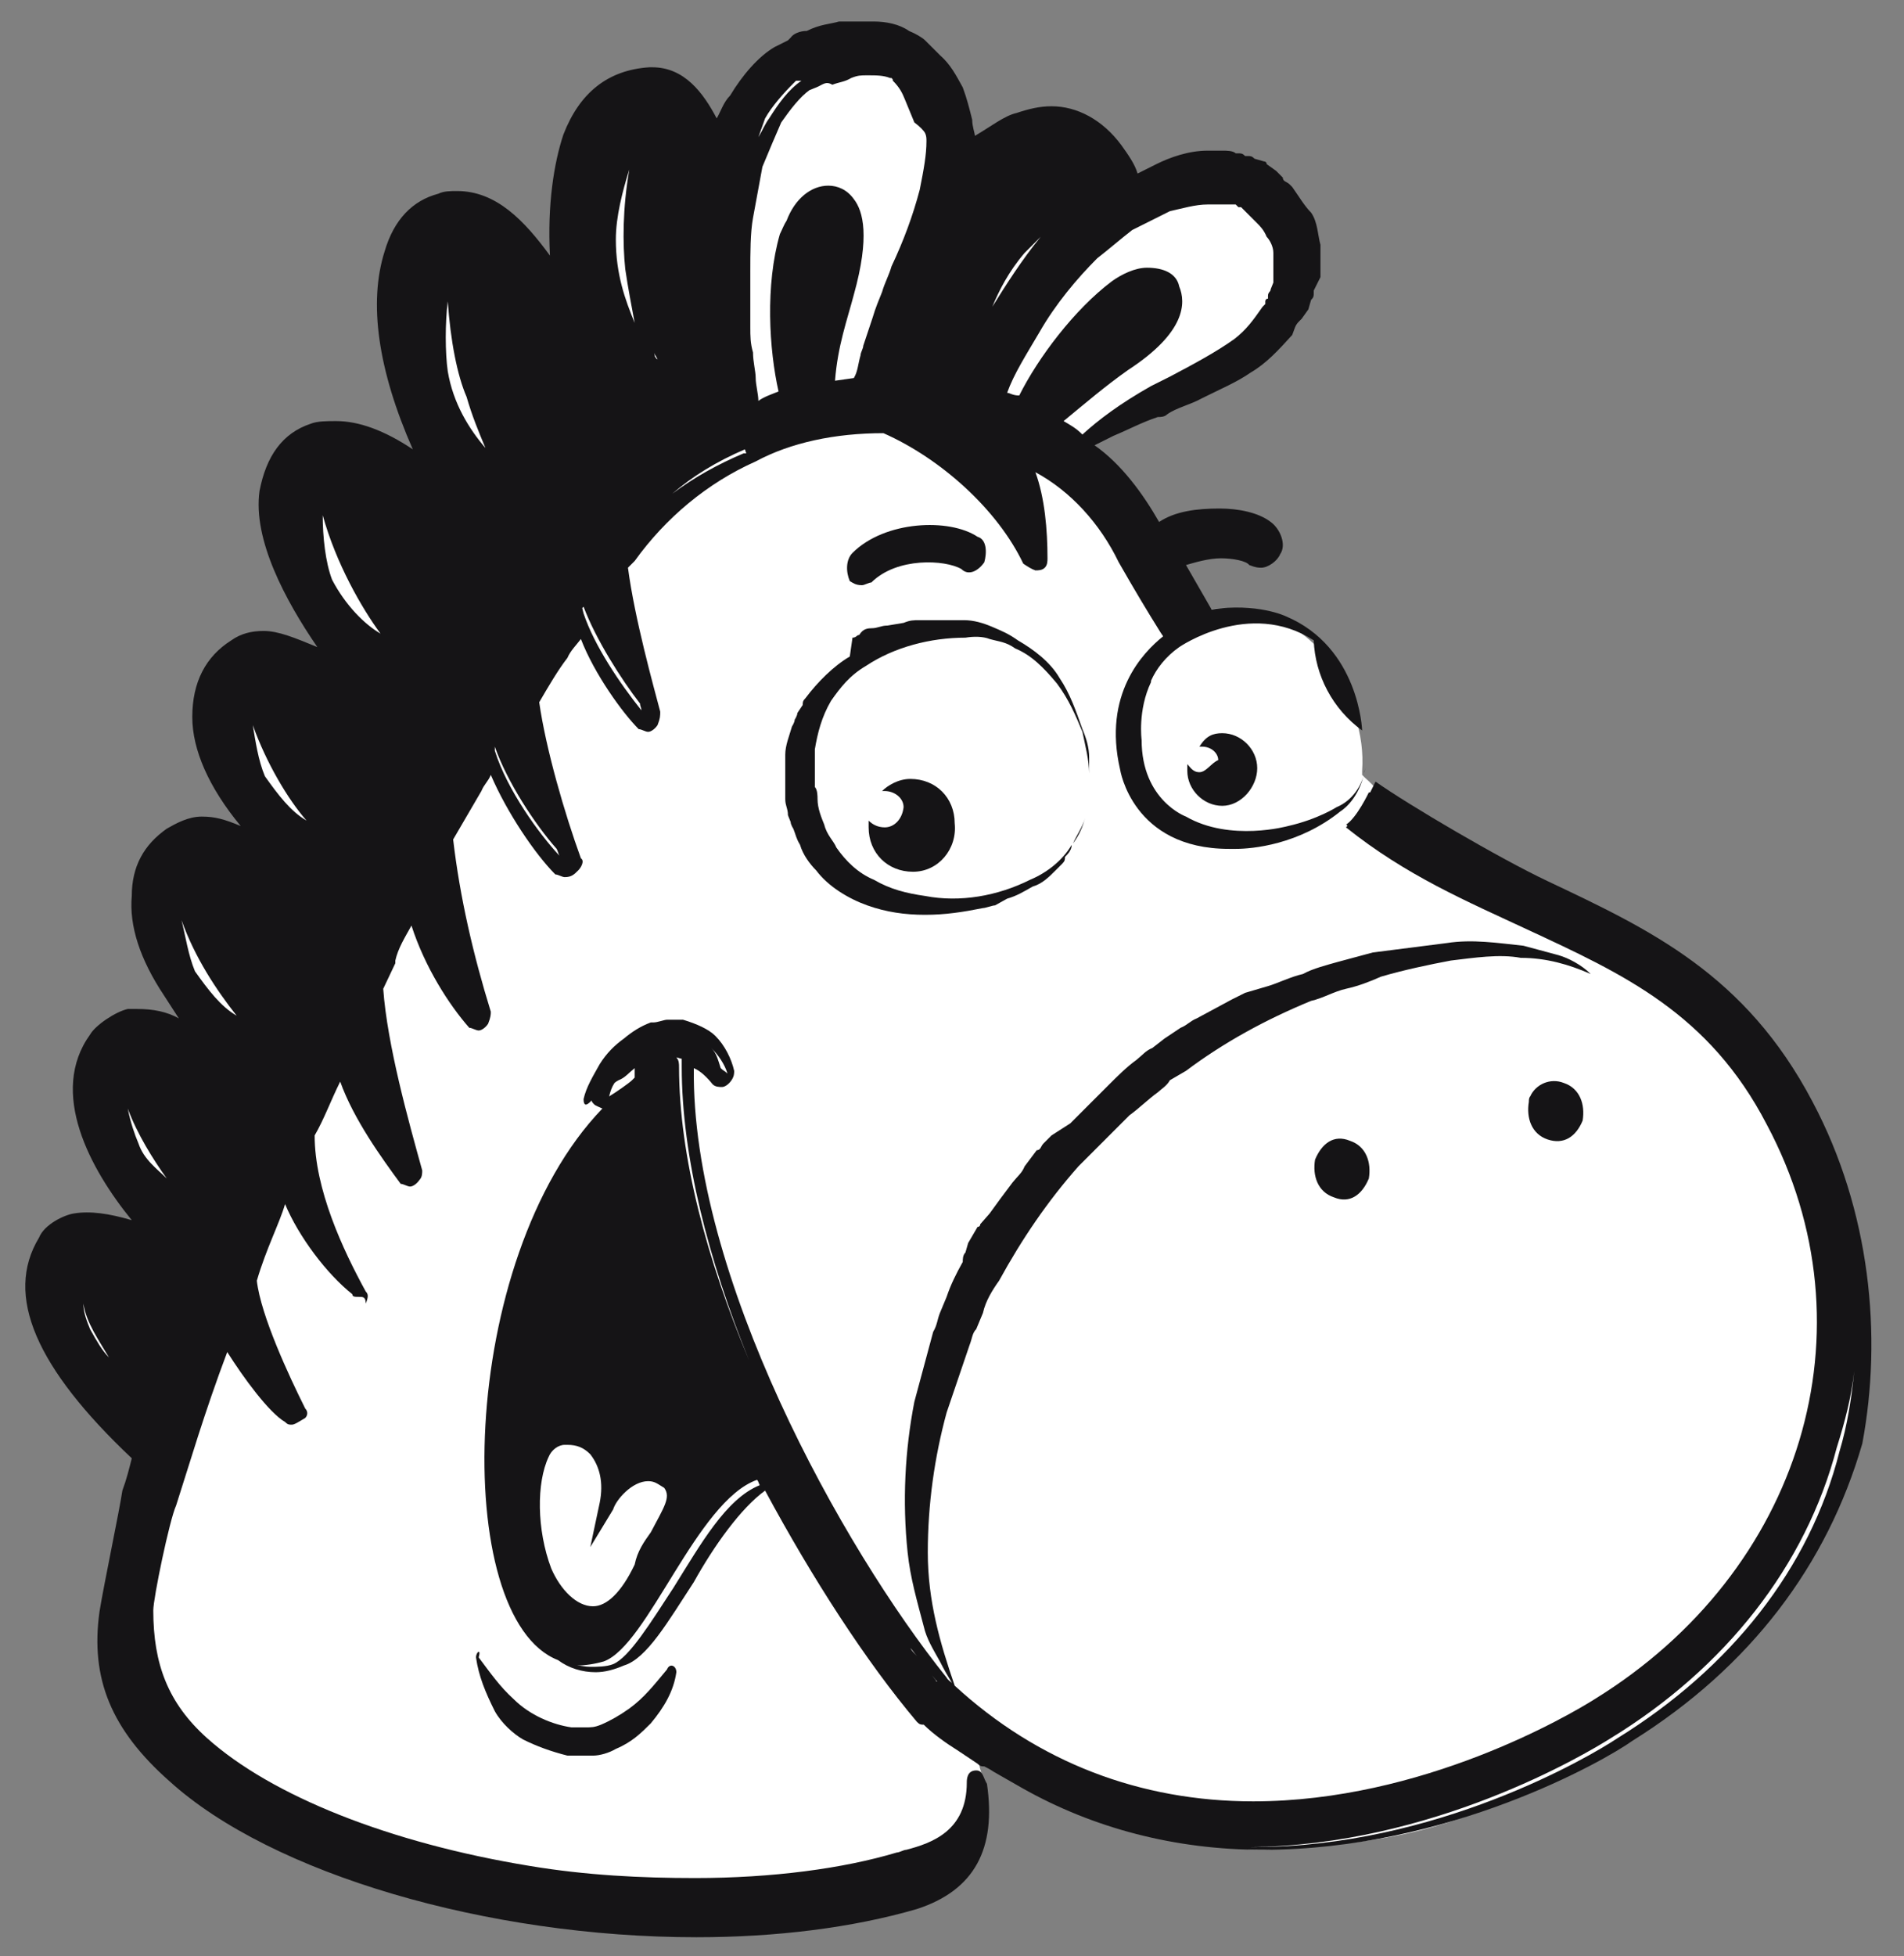
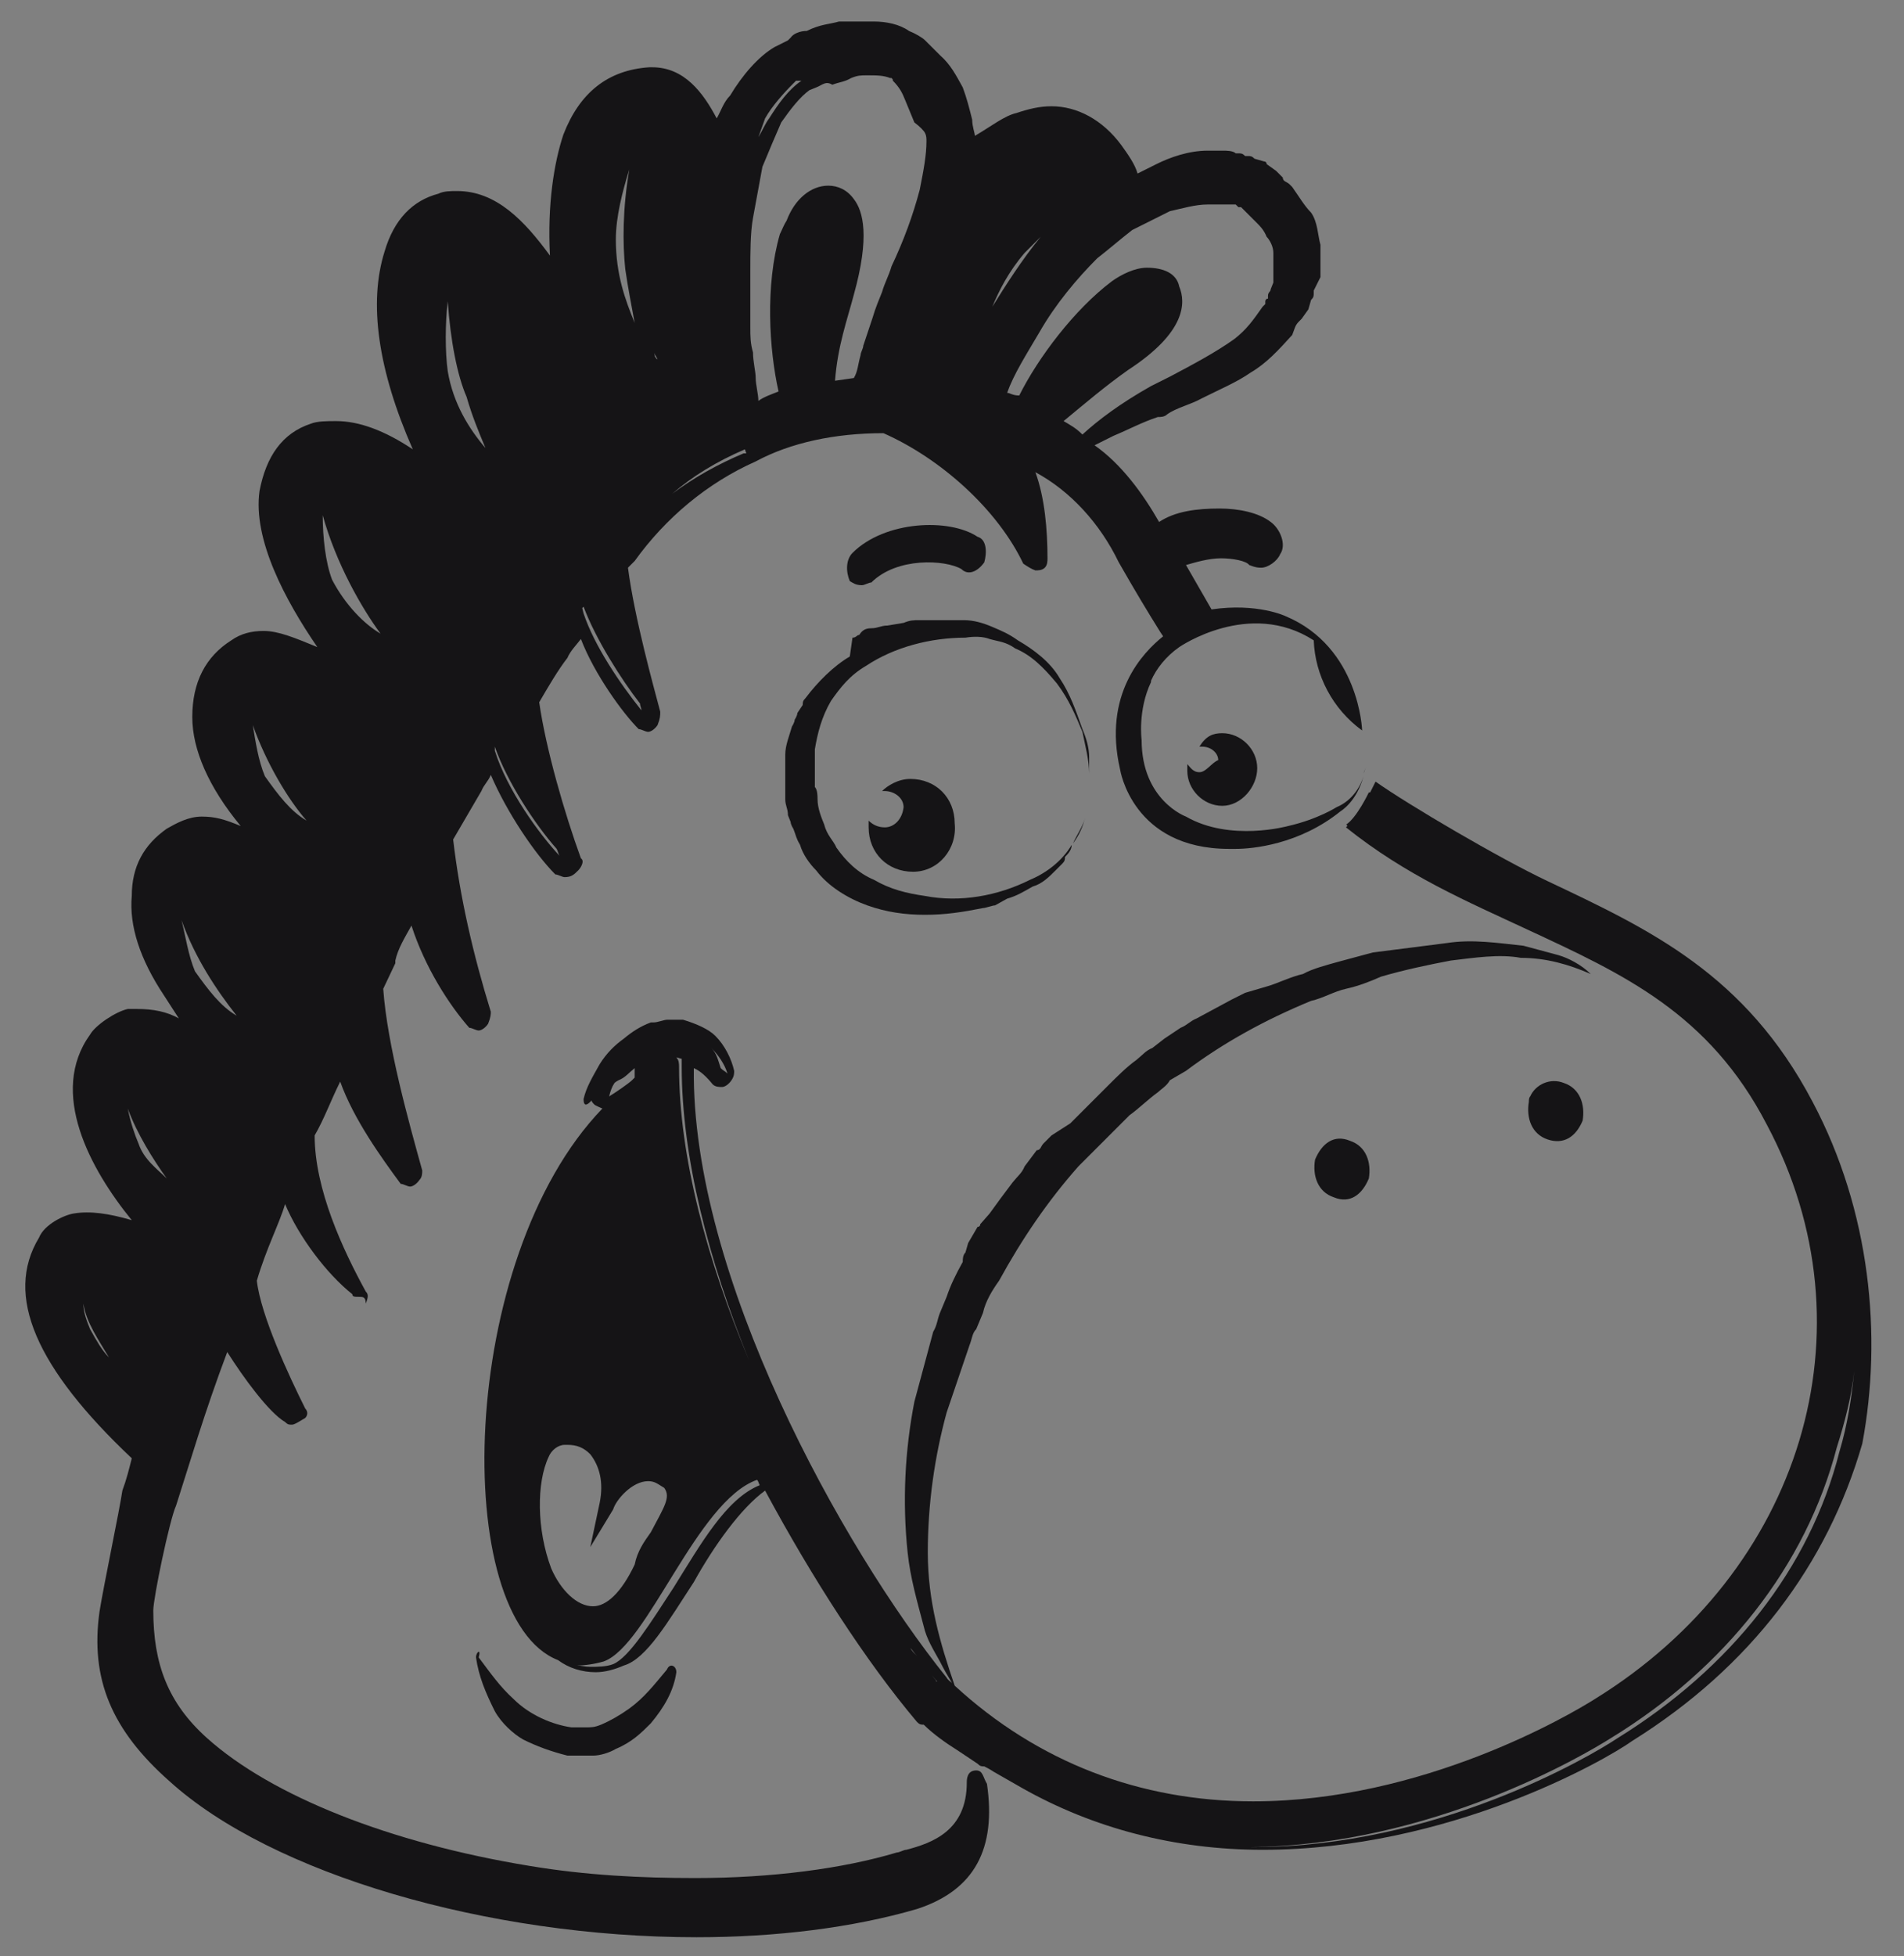
<svg xmlns="http://www.w3.org/2000/svg" xml:space="preserve" id="Layer_1" x="0" y="0" style="enable-background:new 0 0 141.6 145.4" version="1.1" viewBox="0 0 141.6 145.4">
  <rect x="0" y="0" width="141.6" height="145.4" fill="#808080" stroke="none" />
  <style>.st1{fill:#151416}</style>
-   <path d="M32.9 36c-2.4 2-6.8-1.5-8.9.9-.8.9-.8 2.1-.7 3.3.3 3.6 1.1 7.1 2.3 10.4-2.8-2-7 .8-7.6 4.2-.7 3.4.9 6.8 2.5 9.8-2.9.1-6.4.6-7.5 3.3-1.3 3.2 2.1 6.5 2.2 10-1.9.8-3.9 1.3-6 1.5-.8 3.5-.1 7.4 1.8 10.4.5.7 1 1.5.8 2.3-.4 1.8-3.2 1.2-4.9 2-2.2 1-2.2 4.2-1 6.3s3.2 3.7 4.1 6c1.4 3.7-.6 7.7-.8 11.6-.5 7.7 6 14.2 12.8 17.8 6.5 3.5 13.7 5.5 21.1 6.1 8.1.7 16.3-.3 24.2-2.4 1.8-.5 3.7-1.1 4.5-2.8.4-.7.3-1.6.6-2.3.1-.2.2-.3.3-.5.2-.3.3-.6.3-.9.1-.6.1-.9-.1-1.5-.1-.3-.1-.6.2-.8.1-.1.3 0 .4 0 .4.1.7.2 1.1.2.3 0 .7-.1 1-.1 3.1.3 6.1 1.4 9 2.6 1.4.6 3 1.1 4.4 1.8.5.2.9.8 1.4 1.2.5.5 1.1.9 1.8 1 .6.1 1.2.1 1.8.1 3.2-.2 6.5-.4 9.6-1 3.2-.6 6.3-1.7 9.2-3 7.7-3.3 15.1-8.1 19.8-15.1 4.6-6.8 6.5-15.3 5.2-23.4s-5.9-15.6-12.5-20.5c-4.9-3.6-10.6-5.9-15.6-9.3-.7-.5-1.5-1-2.2-1.6-.8-.6-1.3-1.4-2-2.1-.3-.4-.7-.8-1.1-1.1-.3-.3-.6-.5-.9-.7-.7-.5-1.3-1.3-2-1.9l-.2-.2v-.3c.2-2.8-.8-5.3-2.2-7.7-2.1-3.5-6.7-5.2-10.6-4-1.8-4.2-4.6-8-8.1-11 1.2-2.6 3.7-4.4 6.2-5.7 2.5-1.4 5.2-2.7 7.1-4.8s2.6-5.7.8-7.9c-1.8-2.3-5.3-2.3-8.3-2-4.5.6-9.5 1.3-13-1.4-2.1-1.6-3.2-4.1-5.1-5.9-4.2-4.2-10-3.3-13.7 1.1-.4.4-.7.9-1.2 1.2-2.3 1.7-5.9-.3-8 1.5-1.6 1.5-.6 4.2-1.2 6.3-1.2 4.4-6.3 3.2-9.6 4-3.6.9-4.2 3.8-3.9 7.1.3.7 2.3 8 2.4 7.9z" style="fill:#fff" />
  <g id="Layer_2_00000160162248847234988540000006530995739696620964_">
    <g id="Layer_1-2">
      <path d="M97.8 86.2c-.2 1.2.2 2.4 1.4 2.8 1.2.5 2.1-.2 2.6-1.4.2-1.2-.2-2.4-1.4-2.8-1.2-.5-2.1.2-2.6 1.4zM64.1 43.5c.2 0 .5-.2.7-.2 1.9-1.9 5.5-1.7 6.7-1 .5.5 1.2.2 1.7-.5.2-.7.2-1.7-.5-1.9-2.1-1.4-6.9-1.2-9.3 1.2-.5.5-.5 1.4-.2 2.1.2.1.4.3.9.3zM73.6 47.5c.7.2 1.2.2 1.9.7 1.2.5 2.1 1.4 3.1 2.6.9 1.2 1.4 2.4 1.9 3.6.2 1 .5 2.1.5 3.1v-1.2c0-.7-.2-1.4-.5-2.1-.5-1.4-.9-2.6-1.7-3.8-.7-1.2-1.9-2.1-3.1-2.8-.7-.5-1.2-.7-1.9-1s-1.4-.5-2.1-.5h-3.3c-.5 0-.7 0-1.2.2l-1.2.2c-.5 0-.7.2-1.2.2s-.7.2-.9.5c-.2 0-.2.2-.5.2l-.2 1.4c-1.2.7-2.4 1.9-3.3 3.1-.2.2-.2.3-.2.5l-.4.6c0 .2-.2.5-.2.5 0 .2-.2.5-.2.5-.2.7-.5 1.4-.5 2.1v3.3c0 .5.2.7.2 1.2l.2.5c0 .2.2.5.2.5.2.5.2.7.5 1.2.2.7.7 1.4 1.2 1.9.9 1.2 2.4 2.1 3.8 2.6s2.8.7 4.3.7 2.8-.2 4.3-.5c.2 0 .7-.2.9-.2l.9-.5c.7-.2 1.2-.5 1.9-.9.7-.2 1.2-.7 1.7-1.2l.5-.5c.2-.2.2-.3.2-.5.2-.2.5-.5.5-.9-.7 1.2-1.9 2.1-3.1 2.6-2.4 1.2-5.2 1.7-7.8 1.2-1.4-.2-2.6-.5-3.8-1.2-1.2-.5-2.1-1.4-2.8-2.4-.2-.5-.7-.9-.9-1.7-.2-.5-.5-1.2-.5-1.9 0-.2 0-.7-.2-.9v-2.8c.2-1.2.5-2.4 1.2-3.6.7-1 1.4-1.9 2.6-2.6 2.1-1.4 4.8-2.1 7.4-2.1.6-.1 1.3-.1 1.8.1zM35.4 123.2c.2 1.4.7 2.6 1.4 4 .5.9 1.4 1.7 2.1 2.1 1 .5 2.1.9 3.3 1.2h1.9c.5 0 1.2-.2 1.7-.5 1.2-.5 1.9-1.2 2.6-1.9 1-1.2 1.7-2.4 1.9-3.8 0-.5-.5-.7-.7-.2-1 1.2-1.7 2.1-2.8 2.9-.7.5-1.4.9-2.1 1.2-.5.2-.7.2-1.2.2h-1c-1.4-.2-3.1-.9-4.3-2.1-1-.9-1.7-1.9-2.6-3.1.2-.7-.2-.4-.2 0zM113.8 81.5c-.1.1-.1.3-.1.4-.2 1.2.2 2.4 1.4 2.8s2.1-.2 2.6-1.4c.2-1.2-.2-2.4-1.4-2.8-1-.4-2.1.1-2.5 1zM88.3 56.8v.5c0 1.4 1.2 2.6 2.6 2.6s2.6-1.4 2.6-2.8-1.2-2.6-2.6-2.6c-.7 0-1.2.2-1.7 1h.2c.7 0 1.2.5 1.2 1-.5.2-.9.9-1.4.9s-.7-.4-.9-.6zM79.8 62.7c.5-.7.7-1.2.9-1.9-.2.7-.7 1.4-.9 1.9zM85.7 50.8v-.3.3z" class="st1" />
      <path d="M65.8 61.5c-.5 0-.9-.2-1.2-.5v.5c0 1.9 1.4 3.3 3.3 3.3s3.3-1.7 3.1-3.6c0-1.9-1.4-3.3-3.3-3.3-.9 0-1.7.5-2.1.9h.2c.7 0 1.4.5 1.4 1.2-.1.9-.7 1.5-1.4 1.5zM85.8 50.5c0-.1.1-.1.2-.1-.1 0-.2 0-.2.1z" class="st1" />
      <path d="M72.6 131.6c-.7 0-.7.7-.7.9 0 3.6-2.6 4.5-4.5 5-.2 0-.5.2-.7.2-4 1.2-9.3 1.9-15 1.9-4 0-8.1-.2-12.3-.9-10.4-1.7-19.2-5.2-24-9.5-2.9-2.6-4-5.5-4-9.5 0-.9 1.2-6.7 1.7-7.8 1-3.1 2.1-6.9 3.8-11.4 1.2 1.9 3.1 4.5 4.3 5.2.2.2.3.2.5.2s.5-.2 1-.5c.2-.2.2-.5 0-.7-1.2-2.4-3.3-6.9-3.6-9.5.7-2.4 1.7-4.3 2.1-5.7 1 2.4 3.1 5.2 5 6.7 0 .2.2.2.5.2s.5 0 .5.5c.2-.5.2-.7 0-.9-1.7-3.1-3.8-7.6-3.8-11.6.7-1.2 1.2-2.6 1.9-4 1 2.8 3.1 5.7 4.5 7.6.2 0 .5.2.7.2s.5-.2.7-.5c.2-.2.2-.5.2-.7-1-3.6-2.6-9.3-2.9-13.5l.9-1.9v-.2c.2-.9.7-1.7 1.2-2.6 1 3.1 2.8 5.9 4.3 7.6.2 0 .5.2.7.2s.5-.2.7-.5c.2-.5.2-.7.2-.9-1.3-4.2-2.3-8.5-2.8-12.8l2.1-3.6c.2-.5.5-.7.7-1.2 1.2 2.8 3.3 5.9 4.8 7.4.2 0 .5.2.7.2.5 0 .7-.2 1-.5.2-.2.5-.7.2-.9-1.2-3.3-2.6-8.1-3.1-11.6.7-1.2 1.4-2.4 2.1-3.3.2-.5.7-1 1-1.4 1 2.6 3.1 5.5 4.3 6.7.2 0 .5.2.7.2s.5-.2.7-.5c.2-.5.2-.7.2-1-.5-1.9-1.9-6.9-2.4-10.7l.5-.5c2.3-3.2 5.4-5.8 9-7.4 2.6-1.4 5.9-2.1 9.5-2.1 4.3 1.9 8.5 5.7 10.4 9.7.3.2.6.4.9.5.2 0 .5 0 .7-.2s.2-.5.2-.7c0-2.1-.2-4.5-.9-6.4 2.6 1.4 4.8 3.8 6.2 6.7 1.2 2.1 2.1 3.6 3.1 5.2l.2.3c-1.5 1.2-4.5 4.3-3.2 9.9 0 0 .9 5.9 8.1 5.9h.5c1.2 0 4.7-.3 7.8-2.8 0 0 1.2-.7 1.7-2.6-.2.7-.8 1.8-2 2.3 0 0-1.4.9-3.6 1.4 0 0-4.3 1.2-7.6-.7 0 0-3.3-1.2-3.3-5.7 0 0-.3-2.2.7-4.3v-.1c.4-.9 1.1-1.8 2.1-2.5 0 0 5.2-3.6 10-.5.1 2.6 1.4 5.1 3.6 6.7 0 0-.2-6.2-5.7-8.5 0 0-2.1-1-5.5-.5-.7-1.2-1.2-2.1-1.9-3.3.7-.2 1.7-.5 2.6-.5s1.9.2 2.1.5c.5.2.7.2.9.2.5 0 1.2-.5 1.4-1 .5-.7 0-1.9-.7-2.4-.9-.7-2.4-1-3.8-1-1.7 0-3.3.2-4.5 1-1.2-2.1-2.8-4.3-4.8-5.7l1.4-.7c1.2-.5 2.1-1 3.3-1.4.2 0 .5 0 .7-.2.7-.5 1.7-.7 2.6-1.2 1.4-.7 2.6-1.2 3.6-1.9 1.2-.7 2.1-1.7 3.1-2.8.2-.5.2-.7.5-1l.2-.2.5-.7.2-.7c.2-.2.2-.3.2-.5v-.2l.5-1v-2.4c-.2-.7-.2-1.7-.7-2.4-.5-.5-.9-1.2-1.4-1.9l-.2-.2c-.2-.2-.5-.2-.5-.5l-.5-.5-.7-.5c0-.2-.2-.2-.2-.2l-.7-.2c-.2-.2-.3-.2-.5-.2h-.2c-.2-.2-.3-.2-.5-.2h-.2c-.2-.2-.7-.2-.9-.2h-1.2c-1.4 0-2.8.5-3.8 1l-1.4.7c-.2-.7-.7-1.4-1.2-2.1-1.4-1.9-3.3-2.9-5.2-2.9-.9 0-1.7.2-2.6.5-.9.2-1.9 1-3.1 1.7 0-.2-.2-.7-.2-1.2-.2-.8-.4-1.6-.7-2.4-.5-.9-.9-1.7-1.7-2.4L68.8 3c-.2-.2-.7-.5-1.2-.7-.7-.5-1.7-.7-2.6-.7h-2.6c-.7.2-1.4.2-2.4.7-.5 0-1 .2-1.2.5l-.2.2-1 .5c-1.2.7-2.4 2.1-3.3 3.6-.5.5-.7 1.2-1 1.7-1-1.9-2.4-3.8-4.8-3.8h-.2c-3.1.2-5.2 1.9-6.4 5-.7 2.1-1.2 5.2-1 9-1.9-2.6-4-4.8-6.9-4.8-.5 0-1 0-1.4.2-1.9.5-3.3 1.9-4 4.3-1.2 3.8-.5 8.8 2.1 14.7-2.1-1.4-4-2.1-5.7-2.1-.7 0-1.4 0-1.9.2-2.1.7-3.3 2.4-3.8 5-.5 3.6 1.9 8.1 4.3 11.6-1.7-.7-2.9-1.2-4-1.2-.9 0-1.7.2-2.4.7-1.9 1.2-2.9 3.1-2.9 5.7 0 2.4 1.2 5.2 3.6 8.1-1.2-.5-1.9-.7-2.9-.7s-1.9.5-2.6.9c-1.7 1.2-2.6 2.8-2.6 5-.2 2.2.6 4.7 2.4 7.4.4.6.7 1.1 1.1 1.7-.9-.5-1.9-.7-3.1-.7h-.7c-.9.2-2.4 1.2-2.8 1.9-3.1 4.3 0 10 3.1 13.8-1.7-.5-3.1-.7-4.3-.5-.7.1-2.2.8-2.6 1.8-2.6 4.3-.2 9.7 6.9 16.4-.2.8-.4 1.6-.7 2.4-.2 1.4-1.4 7.1-1.7 9-.7 5 .9 8.8 5.2 12.6 7.6 6.9 23.7 11.6 39.2 11.6 5.9 0 11.6-.7 16.4-2.1 4.3-1.4 5.9-4.5 5.2-9.3-.3-.5-.3-1-.8-1zM55.8 20.2c0-1.4 0-2.9.2-4l.7-3.8c.5-1.2 1-2.4 1.4-3.3.7-1 1.4-1.9 2.1-2.4l.5-.2c.5-.2.7-.5 1.2-.2.5-.2.9-.2 1.4-.5.5-.2.7-.2 1.2-.2.7 0 1.2 0 1.7.2h.1c.1.1.1.1.1.2.5.5.7.9.9 1.4s.5 1.2.7 1.7c.4.3.7.6.8.8.1.2.1.4.1.6 0 1-.2 2.1-.5 3.6-.5 1.9-1.2 3.8-2.1 5.7-.2.7-.5 1.2-.7 1.9-.2.5-.5 1.2-.7 1.9l-.7 2.1c0 .2-.2.5-.2.7-.2.7-.2 1.2-.5 1.7l-1.4.2c.2-2.6.9-4.5 1.4-6.4 1.2-4.3.7-6.2 0-7.1-.5-.7-1.2-1-1.9-1-1.3 0-2.5 1-3.1 2.6-.2.3-.3.6-.5 1-1.1 3.8-.8 8.6-.1 11.7-.5.2-1.1.4-1.5.7 0-.5-.2-1.2-.2-1.7s-.2-1.2-.2-1.9c-.2-.7-.2-1.2-.2-1.9v-4.1zm1.4-11.4c-.3.4-.5.9-.8 1.4l.5-1.4c.5-.9 1.4-1.9 2.1-2.6l.2-.2h.4c-1 .7-1.7 1.7-2.4 2.8zm16.6 14c.5-1.2 1.2-2.6 2.4-4l1.2-1.2c-1.4 1.7-2.6 3.6-3.6 5.2zm6.7 9.5c-.5-.5-.9-.7-1.4-1 1.7-1.4 3.1-2.6 4.8-3.8 4.3-2.8 4.3-5 3.8-6.2-.2-1-1.2-1.4-2.4-1.4-.9 0-1.9.5-2.6 1-2.8 2.1-5.5 5.7-6.9 8.5-.5 0-.7-.2-.9-.2.5-1.4 1.4-2.8 2.4-4.5 1.2-2.1 2.8-4 4.3-5.5.9-.7 1.7-1.4 2.6-2.1l2.8-1.4c.9-.2 1.9-.5 2.8-.5h2.1l.2.2h.2l1.2 1.2c.2.2.5.5.7 1 .2.2.5.7.5 1.2V21l-.2.5c0 .2-.2.2-.2.5v.2c-.2 0-.2.2-.2.2v.2l-.2.2c-.7 1-1.2 1.7-2.1 2.4-1.4 1-3.1 1.9-4.8 2.8l-1.4.7c-2.3 1.3-3.9 2.5-5.1 3.6zM46.5 20c.2 1.4.5 2.9.7 4-.7-1.7-1.4-3.6-1.4-6.2 0-1.7.5-3.6 1-5.2-.5 2.9-.5 5.5-.3 7.4zm2 5.9c.1.3.3.6.4.8-.1 0-.1-.1-.2-.2 0-.2-.1-.4-.2-.6zm-39 56.5c.7 1.9 1.9 3.8 2.9 5.2-.7-.7-1.7-1.4-2.1-2.6-.3-.7-.6-1.6-.8-2.6zm-1.4 18.5c-.5-.5-.9-1.2-1.4-2.1-.2-.5-.5-1.2-.5-1.9.2 1.4 1.2 2.8 1.9 4zm9.5-25.4c-1.2-.7-2.1-1.9-3.1-3.3-.5-1.2-.7-2.6-1-3.8 1 2.8 2.6 5.2 4.1 7.1zm1.2-21.6c1 2.8 2.6 5.5 4 7.1-1.2-.7-2.1-1.9-3.1-3.3-.5-1.2-.7-2.6-.9-3.8zM24 38.3c1 3.6 2.9 6.9 4.3 8.8-1.2-.7-2.6-2.1-3.6-4-.5-1.3-.7-3.2-.7-4.8zm12.1-5c-1.2-1.4-2.4-3.3-2.8-5.7-.2-1.4-.2-3.6 0-5.2.2 2.9.7 5.5 1.4 7.1.4 1.4.9 2.6 1.4 3.8zm.7 22.5V55.5c.9 2.6 3 5.8 4.6 7.6.1.2.1.3.2.5-1.5-1.6-3.9-4.9-4.8-7.8zm6.6-10.2-.1-.4.1-.1c.9 2.4 2.8 5.4 4.2 7.2 0 .2.1.3.1.5-1.6-2-3.5-4.8-4.3-7.2zm11.9-11.9c-1.9.8-3.7 1.8-5.3 3 1.5-1.3 3.3-2.4 5.4-3.3l.1.3h-.2zm22.1 6.9c-.1-1-.2-1.9-.3-2.7l.3 2.7z" class="st1" />
      <path d="M134.8 81.9c-5-9.5-12.1-12.8-19.7-16.4-3.6-1.7-10.4-5.7-12.8-7.4l-.4.8h-.1s-.9 1.9-1.7 2.4c.1 0 .1.1.1.1l-.1.1c4.5 3.6 9 5.5 13.5 7.6 7.1 3.3 13.5 6.2 17.8 14.5 8.1 15.2 2.6 33.2-12.8 42.7-1.9 1.2-12.8 7.6-25.4 7.6-8.4 0-16-2.9-22.2-8.6-1.1-3.2-2-6.3-2-9.9s.5-7.1 1.4-10.4l1.7-5c.2-.5.2-.9.5-1.2l.5-1.2c.2-.9.7-1.7 1.2-2.4 1.7-3.1 3.6-5.9 5.9-8.5l3.8-3.8c.7-.5 1.4-1.2 2.1-1.7.2-.2.7-.5.9-.9l1.2-.7c2.8-2.1 5.9-3.8 9.3-5.2.9-.2 1.7-.7 2.6-.9s1.7-.5 2.6-.9c1.7-.5 3.6-.9 5.2-1.2 1.7-.2 3.6-.5 5.2-.2 1.9 0 3.6.5 5.2 1.2-.7-.7-1.7-1.2-2.4-1.4l-2.6-.7c-1.9-.2-3.8-.5-5.7-.2l-5.5.7-2.6.7c-.7.2-1.9.5-2.6.9-.9.2-1.9.7-2.6.9l-1.7.5-1 .5-2.6 1.4c-.5.2-.7.5-1.2.7l-1.2.8-.9.7c-.5.2-.7.5-1.2.9-.7.5-1.4 1.2-2.1 1.9l-2.8 2.8-1.4.9-.6.6c-.2.2-.2.5-.5.5l-.9 1.2c-.2.5-.5.7-.9 1.2l-.9 1.2-.8 1.1-.7.8c0 .2-.2.2-.2.2l-.7 1.2-.2.7c-.2.2-.2.5-.2.7-.5.9-.9 1.7-1.2 2.6l-.5 1.2c-.2.5-.2.9-.5 1.4l-1.4 5.2c-.7 3.6-.9 7.4-.5 11.2.2 1.9.7 3.6 1.2 5.5.2.9.7 1.7 1.2 2.6.3.6.6 1.1.9 1.6-.1-.1-.3-.2-.4-.4-7.8-9.7-19-29.9-18.8-45.3.5.2 1 .7 1.4 1.2.2.2.5.2.7.2s.5-.2.7-.5.2-.5.2-.7c-.2-.9-.7-1.9-1.4-2.6-.5-.5-1.4-.9-2.4-1.2h-1.2c-.2 0-.7.2-1 .2h-.2c-.8.3-1.4.7-2 1.2-.7.5-1.3 1.1-1.8 1.9-.5.9-1 1.7-1.2 2.6 0 .5.2.5.5.2l.1-.1c0 .1.1.2.2.3.1.1.4.2.6.3-10.8 11.2-11.3 37.9-3.3 41 .8.6 1.8.9 2.8.9.7 0 1.4-.2 2.1-.5 1.7-.5 3.3-3.3 5.2-6.2 1.5-2.7 3.5-5.5 5.3-6.8 3.5 6.5 7.5 12.7 11.3 17.2.2.2.3.2.5.2.7.7 1.7 1.4 2.5 1.9l1.5 1c.2.2.3.2.5.2.2.1.4.2.7.4l2.1 1.2c5.3 3 11.4 4.6 17.9 4.6 13.8 0 25.4-6.6 27.5-8.1 8.8-5.5 14.5-13.1 17.1-22.1 1.5-8 .6-17.3-3.7-25.4zm-67.1 40.6c.2.2.3.4.5.6-.2-.2-.4-.4-.5-.6zm.7.9c.4.6.9 1.1 1.3 1.6-.1 0-.1-.1-.1-.1l-1.2-1.5zm-12.7-22.3c-3.1-7.4-5.2-15.1-5.2-21.8 0-.2 0-.5-.2-.7.1 0 .3.1.4.1v.6c0 6.7 2 14.4 5 21.8zm-14.9 7.2c.2-.5.7-.9 1.2-.9h.2c.7 0 1.2.2 1.7.7.7.9 1 2.1.7 3.6l-.7 3.3 1.7-2.8c.2-.7 1.4-2.1 2.6-2.1.5 0 .7.2 1.2.5.5.7 0 1.4-1 3.3-.5.7-1 1.4-1.2 2.4-1 2.1-2.1 3.1-3.1 3.1-1.2 0-2.4-1.2-3.1-2.8-1.1-2.9-1.1-6.4-.2-8.3zm13.3-28.5c-.2-.2-.3-.2-.5-.4-.2-.6-.3-1.1-.7-1.5.5.5 1 1.2 1.2 1.9zm-8.1.5c.5-.2.7-.5 1.2-.9v.7l-.2.2c-.2.2-1.2.9-1.7 1.2.1-.4.2-.7.4-1 .1-.1.3-.2.3-.2zm4.1 37.7c-1.7 2.6-3.3 5.2-4.5 5.7-.5.2-1.2.2-1.7.2-.4 0-.7-.1-1-.1.6 0 1.3-.1 2-.3 3.3-1.2 6.9-11.9 11.4-13.5.1.1.1.2.2.4-2.5 1-4.4 4.4-6.4 7.6zm70.2 11.2c-2.1 1.4-13.5 8.1-27.1 8.1h-.3c13.6-.1 25-6.9 26.9-8.1 8.5-5.2 14.5-12.8 16.8-21.6.6-1.9 1.1-3.8 1.3-5.7-.2 2-.5 4-1.1 6-2.2 8.7-8.1 16.1-16.5 21.3zM101.4 57.5c.1-.3.2-.5.2-.5-.1.2-.1.3-.2.5z" class="st1" />
    </g>
  </g>
</svg>